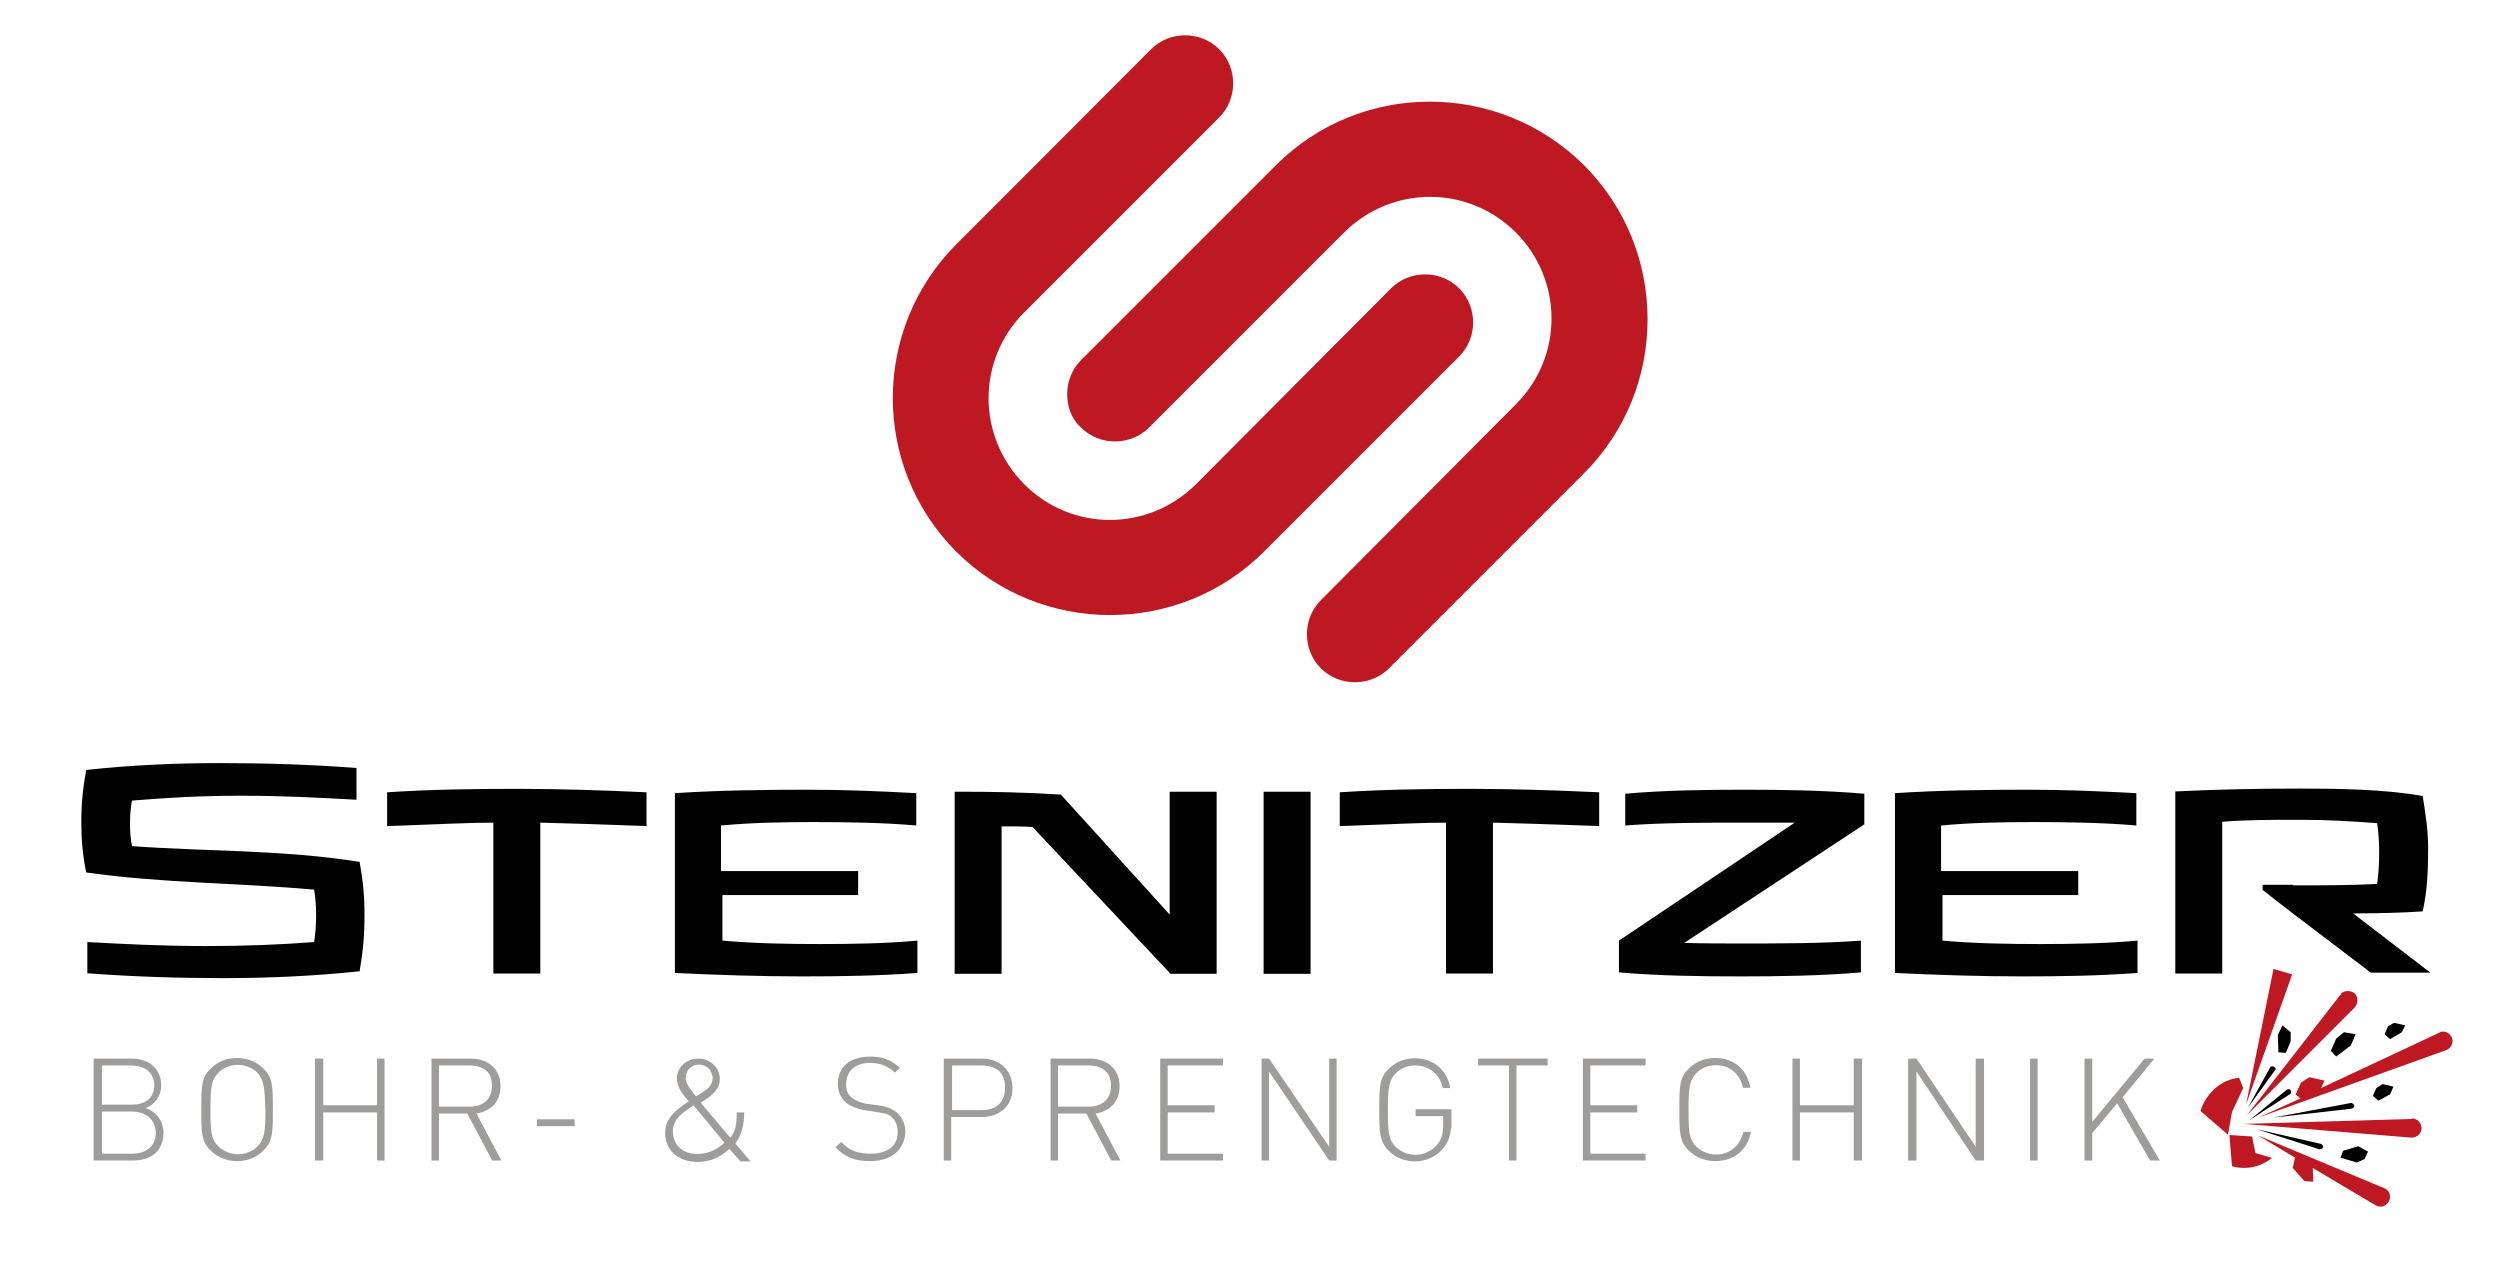
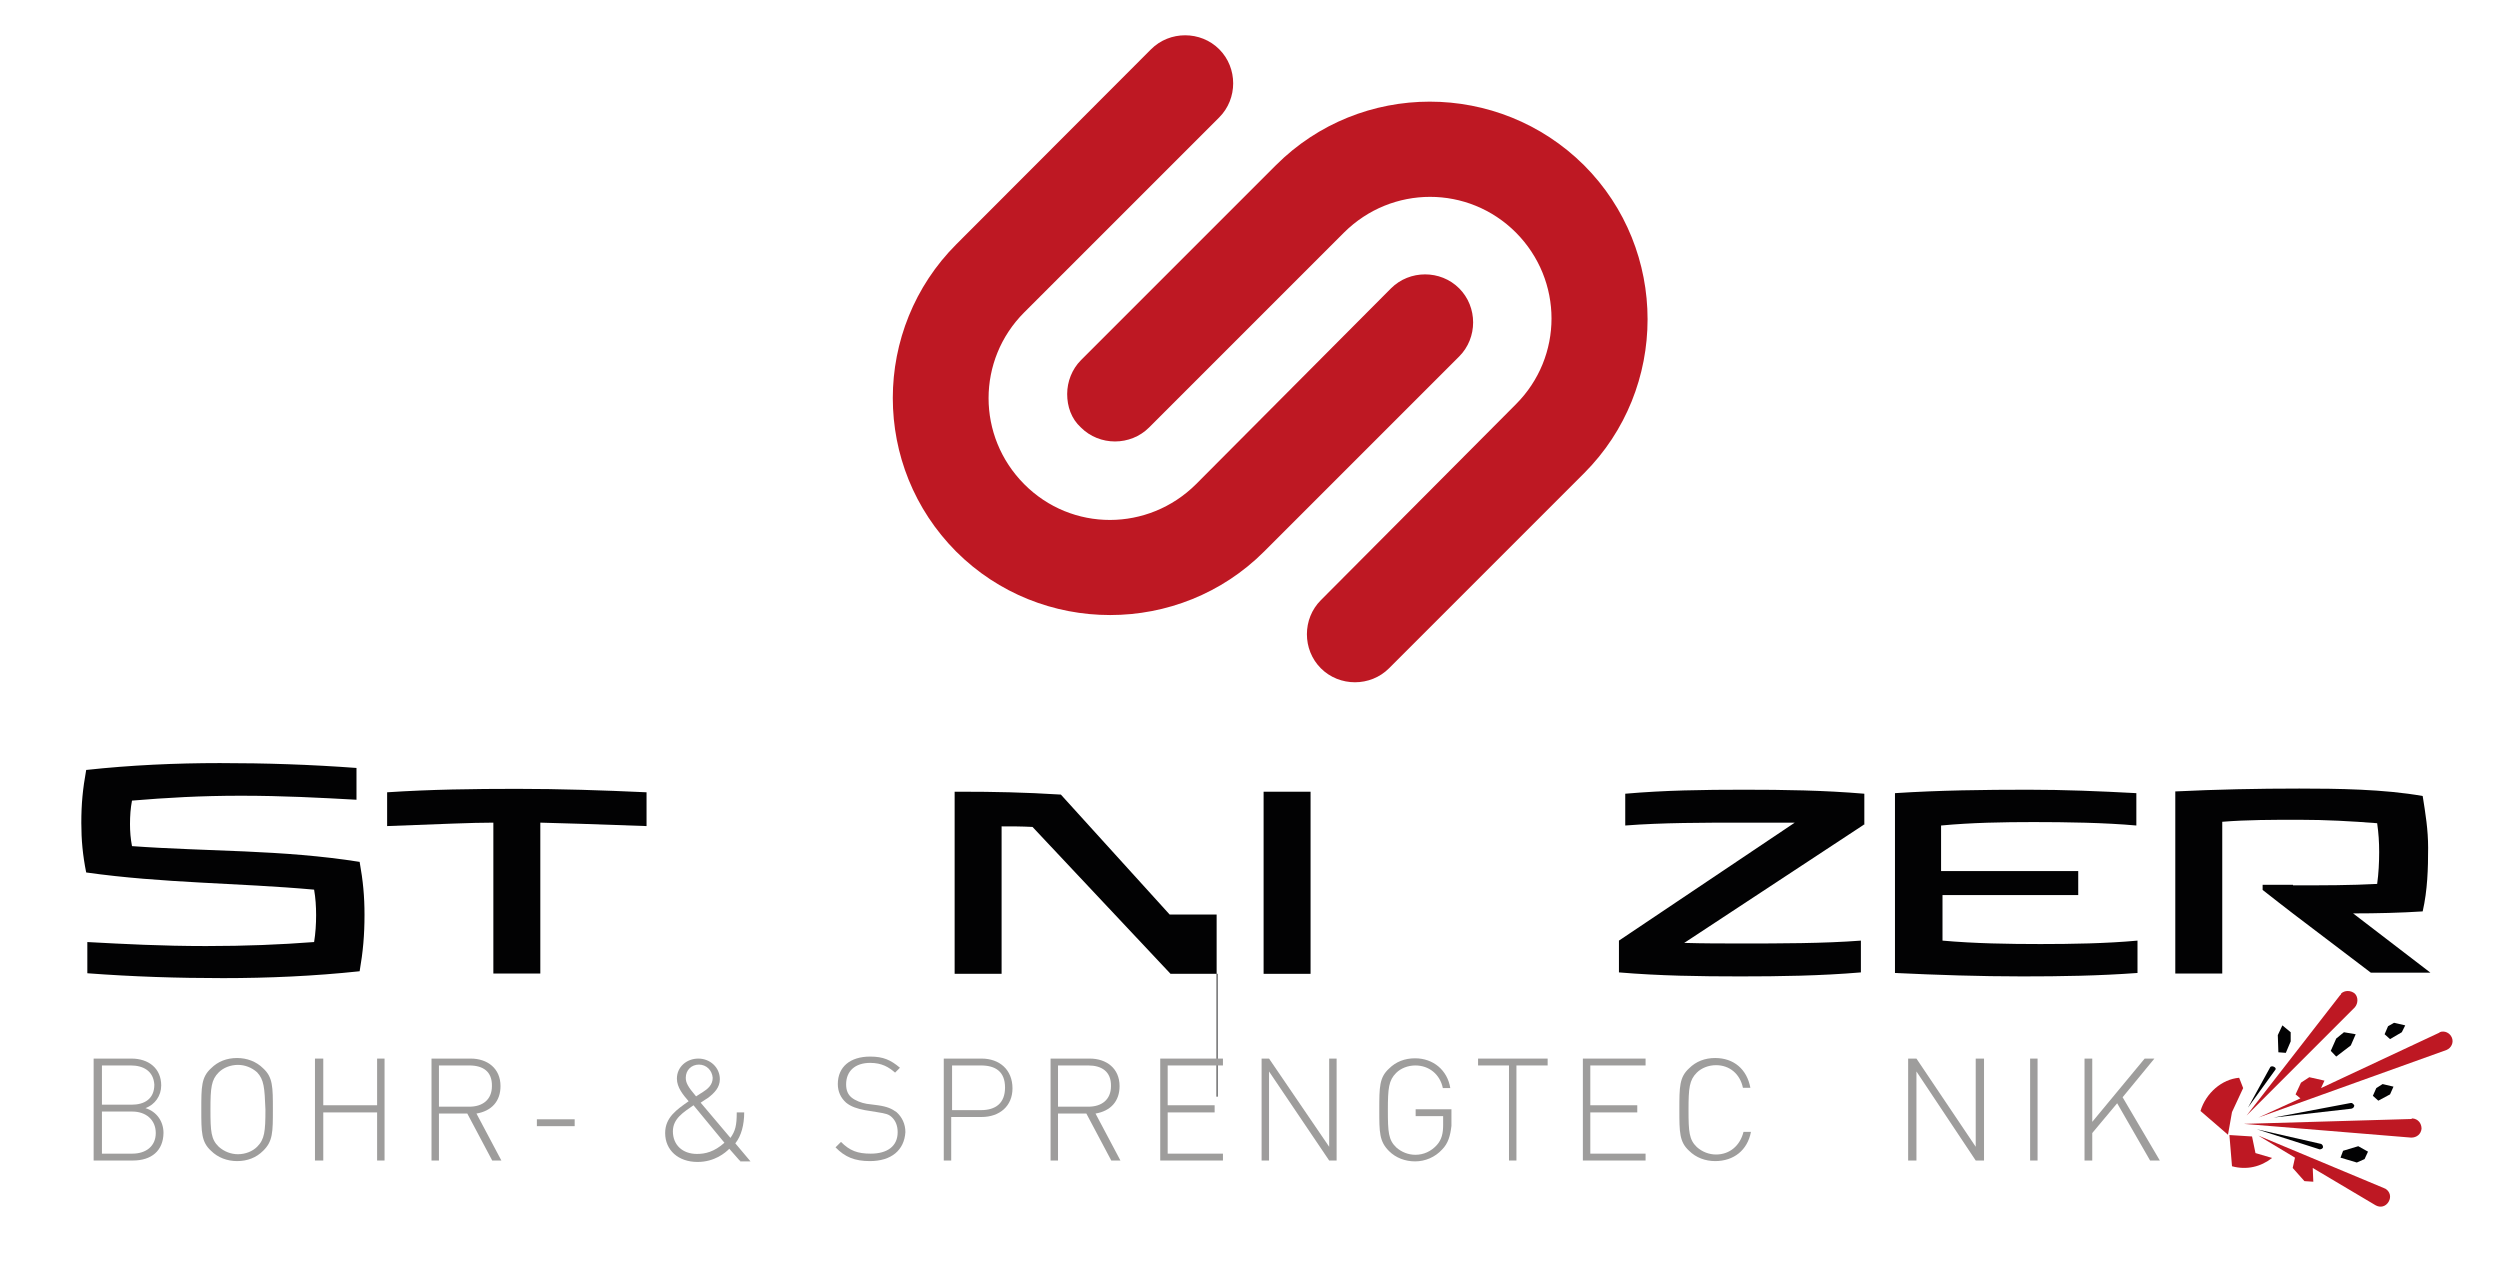
<svg xmlns="http://www.w3.org/2000/svg" version="1.1" id="Ebene_1" x="0px" y="0px" width="873.1px" height="448.6px" viewBox="0 0 873.1 448.6" style="enable-background:new 0 0 873.1 448.6;" xml:space="preserve">
  <style type="text/css">
	.st0{fill:#BE1823;}
	.st1{fill:#020203;}
	.st2{fill:#9E9D9C;}
</style>
  <g>
    <path class="st0" d="M372.7,137.6c0-4.3,1.7-8.7,4.8-11.8l68.1-68.1c29.6-29.6,77.8-29.6,107.6,0c29.6,29.6,29.6,78,0,107.6   l-68.1,68.1c-6.5,6.5-17.3,6.5-23.8,0c-6.5-6.5-6.5-17.3,0-23.8l68.1-68.4c16.6-16.6,16.6-43.3,0-60c-16.6-16.6-43.3-16.6-60,0   l-68.1,68.1c-6.5,6.5-17.3,6.5-23.8,0C374.1,146.2,372.7,141.9,372.7,137.6" />
    <path class="st0" d="M311.8,139c0-19.5,7.5-39,22.2-53.7L402,17.2c6.5-6.5,17.3-6.5,23.8,0c6.5,6.5,6.5,17.3,0,23.8l-68.1,68.1   c-16.6,16.6-16.6,43.3,0,60s43.3,16.6,60,0l68.1-68.4c6.5-6.5,17.3-6.5,23.8,0c6.5,6.5,6.5,17.3,0,23.8l-68.1,68.1   c-29.6,29.6-78,29.6-107.6,0C319.2,177.8,311.8,158.5,311.8,139" />
    <g>
      <path class="st1" d="M30.1,304.7c-1.2-6-1.7-11.3-1.7-17.3c0-6.7,0.5-11.8,1.7-18.5c15.6-1.7,31.3-2.4,46.7-2.4    c15.9,0,31.5,0.5,47.7,1.7v11.1c-12.8-0.7-25.5-1.4-40.4-1.4c-14,0-26,0.7-38,1.7c-0.5,2.6-0.7,5.3-0.7,8.2c0,2.6,0.2,5.1,0.7,7.7    c26,1.9,52.5,1.2,79.5,5.5c1.2,6.7,1.7,12,1.7,18.5c0,7-0.5,12.8-1.7,19.7c-15.9,1.7-32,2.4-47.7,2.4s-31.5-0.5-47.4-1.7V329    c13,0.7,26,1.4,41.4,1.4c14,0,26-0.5,37.8-1.4c0.5-3.1,0.7-6.3,0.7-9.4c0-3.1-0.2-6-0.7-8.9C83,308.3,57,308.5,30.1,304.7" />
    </g>
    <g>
      <path class="st1" d="M225.8,288.5c-19-0.7-29.4-1-37.1-1.2v52.7h-16.4v-52.7c-7.7,0-18.1,0.5-37.1,1.2v-11.8    c15.2-1,30.3-1.2,45.3-1.2c15.2,0,30.1,0.5,45.3,1.2V288.5z" />
    </g>
    <g>
-       <path class="st1" d="M300,312.6h-47.7v15.9c11.1,1,23.1,1.2,34.2,1.2c10.8,0,23.1-0.2,33.9-1.2v11.3c-13.7,1-26.7,1.2-40.2,1.2    c-14.7,0-29.9-0.5-44.5-1.2V277c15.4-1,31.3-1.2,46.5-1.2c12.5,0,24.8,0.5,37.8,1.2v11.3c-11.1-1-24.6-1.2-35.9-1.2    c-10.6,0-21.7,0.2-32.3,1.2v15.9h47.9v8.4H300z" />
-     </g>
+       </g>
    <g>
-       <path class="st1" d="M425.2,340.1h-16.4l-48.2-51.3c-3.9-0.2-7-0.2-10.8-0.2v51.5h-16.4v-63.6h2.4c11.1,0,21.9,0.2,34.7,1l38,41.9    v-42.9h16.4v63.6H425.2z" />
+       <path class="st1" d="M425.2,340.1h-16.4l-48.2-51.3c-3.9-0.2-7-0.2-10.8-0.2v51.5h-16.4v-63.6h2.4c11.1,0,21.9,0.2,34.7,1l38,41.9    h16.4v63.6H425.2z" />
    </g>
    <g>
      <rect x="441.3" y="276.5" class="st1" width="16.4" height="63.6" />
    </g>
    <g>
-       <path class="st1" d="M558.5,288.5c-19-0.7-29.4-1-37.1-1.2v52.7h-16.4v-52.7c-7.7,0-18.1,0.5-37.1,1.2v-11.8    c15.2-1,30.3-1.2,45.3-1.2c15.2,0,30.1,0.5,45.3,1.2V288.5L558.5,288.5z" />
-     </g>
+       </g>
    <g>
      <path class="st1" d="M650.8,288.1l-62.6,41.2c6.7,0.2,13.5,0.2,20,0.2c13,0,28.7,0,41.7-1v11.1c-14.2,1.2-28.4,1.4-42.1,1.4    c-14.2,0-28.2-0.2-42.4-1.4v-11.1l61.4-41.2c-6.3,0-12.8,0-18.5,0c-13,0-27.9,0-40.7,1v-11.1c13.7-1.2,27.4-1.4,41.4-1.4    c14,0,27.9,0.2,42.1,1.4v10.8H650.8z" />
    </g>
    <g>
      <path class="st1" d="M726.1,312.6h-47.7v15.9c11.1,1,23.1,1.2,34.2,1.2c10.8,0,23.1-0.2,33.9-1.2v11.3c-13.7,1-26.7,1.2-40.2,1.2    c-14.7,0-29.9-0.5-44.5-1.2V277c15.4-1,31.3-1.2,46.5-1.2c12.5,0,24.8,0.5,37.8,1.2v11.3c-11.1-1-24.6-1.2-35.9-1.2    c-10.6,0-21.7,0.2-32.3,1.2v15.9h47.9v8.4H726.1z" />
    </g>
    <g>
      <path class="st1" d="M800.8,309.2c10.6,0,20.2,0,29.4-0.5c0.5-3.6,0.7-7.5,0.7-11.1c0-3.6-0.2-6.5-0.7-10.1    c-9.1-0.7-17.6-1.2-27.4-1.2c-8.9,0-18.1,0-26.7,0.7v53h-16.4v-63.6c14.4-0.7,28.9-1,43.3-1c13.2,0,29.6,0.2,43.1,2.6    c1,6.3,1.9,11.8,1.9,18.1c0,7.2-0.2,14.7-1.9,22.2c-7.7,0.5-16.1,0.7-24.3,0.7l27,20.7H828l-27-20.5l0,0l-5.3-4.1l-5.5-4.3V309    h10.6V309.2z" />
    </g>
    <g>
      <path class="st2" d="M46.4,405.3H32.7v-35.6h13.2c6,0,10.4,3.4,10.4,9.4c0,3.6-2.2,6.7-5.5,7.9c3.9,1.2,6.3,4.6,6.3,8.7    C57,401.9,52.9,405.3,46.4,405.3 M45.7,372.1H35.6v13.7h10.4c4.3,0,7.9-1.9,7.9-7C53.6,374,50,372.1,45.7,372.1 M46.2,388.2H35.6    v14.7h10.6c4.8,0,8.2-2.6,8.2-7.2C54.4,391.1,51,388.2,46.2,388.2" />
    </g>
    <g>
      <path class="st2" d="M91.9,401.9c-2.4,2.4-5.5,3.6-9.1,3.6c-3.4,0-6.7-1.2-9.1-3.6c-3.4-3.1-3.4-6.5-3.4-14.4    c0-7.9,0-11.3,3.4-14.4c2.4-2.4,5.5-3.6,9.1-3.6c3.4,0,6.7,1.2,9.1,3.6c3.4,3.1,3.4,6.5,3.4,14.4    C95.3,395.4,95.3,398.6,91.9,401.9 M89.8,374.5c-1.9-1.7-4.3-2.6-6.7-2.6c-2.6,0-5.1,1-6.7,2.6c-2.6,2.6-2.9,5.3-2.9,13    s0.2,10.4,2.9,13c1.9,1.7,4.3,2.6,6.7,2.6c2.6,0,5.1-1,6.7-2.6c2.6-2.6,2.9-5.3,2.9-13C92.4,379.8,92.2,377.1,89.8,374.5" />
    </g>
    <g>
      <polygon class="st2" points="131.7,405.3 131.7,388.5 112.9,388.5 112.9,405.3 110,405.3 110,369.7 112.9,369.7 112.9,386     131.7,386 131.7,369.7 134.3,369.7 134.3,405.3   " />
    </g>
    <g>
      <path class="st2" d="M171.9,405.3l-8.7-16.4h-9.9v16.4h-2.6v-35.6h13.7c5.8,0,10.4,3.4,10.4,9.6c0,5.3-3.1,8.7-8.4,9.6l8.7,16.4    H171.9z M163.9,372.1h-10.6v14.4h10.6c4.6,0,7.9-2.4,7.9-7.2C171.9,374.2,168.7,372.1,163.9,372.1" />
    </g>
    <g>
      <rect x="187.5" y="390.9" class="st2" width="13.2" height="2.4" />
    </g>
    <g>
      <path class="st2" d="M258.3,405.3l-3.6-4.1c-1.4,1.4-5.1,4.6-11.1,4.6c-6.7,0-11.3-4.1-11.3-10.1c0-5.5,4.1-8.2,8.2-11.1    c-1.9-2.2-4.1-4.8-4.1-7.9c0-4.1,3.4-7,7.5-7c4.1,0,7.5,3.1,7.5,7.2c0,2.9-1.9,4.8-4.1,6.5c0,0-1.9,1.2-2.6,1.7l10.4,12.3    c1.7-2.4,2.2-4.3,2.2-8.9h2.6c0,4.3-1,8.2-3.1,10.8l5.3,6.3h-3.6V405.3z M242.2,386c-3.4,2.4-7.2,4.6-7.2,9.1    c0,4.8,3.4,7.9,8.4,7.9c2.9,0,6-0.7,9.6-3.9L242.2,386z M244.1,371.8c-2.6,0-4.6,1.9-4.6,4.6c0,1.7,0.7,3.1,3.6,6.5    c0.7-0.5,2.2-1.4,2.2-1.4c1.9-1.2,3.6-2.6,3.6-5.1C248.7,373.8,246.7,371.8,244.1,371.8" />
    </g>
    <g>
      <path class="st2" d="M303.8,405.5c-5.3,0-8.7-1.4-12-4.8l1.9-1.9c3.1,3.1,5.8,4.1,10.4,4.1c5.8,0,9.4-2.6,9.4-7.5    c0-2.2-0.7-3.9-1.9-5.1c-1.2-1.2-2.2-1.4-5.3-1.9l-4.3-0.7c-2.6-0.5-4.8-1.2-6.5-2.6c-1.9-1.7-2.9-3.9-2.9-6.5    c0-6,4.3-9.6,11.3-9.6c4.6,0,7.2,1.2,10.4,3.9l-1.7,1.7c-2.2-1.9-4.6-3.4-8.7-3.4c-5.3,0-8.4,2.9-8.4,7.5c0,2.2,0.7,3.6,1.9,4.6    c1.2,1,3.4,1.9,5.3,2.2l3.9,0.5c3.4,0.5,4.8,1.2,6.5,2.4c1.9,1.7,3.1,4.1,3.1,7C315.8,401.7,311.3,405.5,303.8,405.5" />
    </g>
    <g>
      <path class="st2" d="M342.8,390.1h-10.6v15.2h-2.6v-35.6h13.2c6.3,0,10.8,3.9,10.8,10.4C353.6,386.3,349.1,390.1,342.8,390.1     M342.6,372.1h-10.1v15.6h10.1c5.1,0,8.4-2.4,8.4-7.9C351,374.2,347.6,372.1,342.6,372.1" />
    </g>
    <g>
      <path class="st2" d="M388.1,405.3l-8.7-16.4h-9.9v16.4h-2.6v-35.6h13.7c5.8,0,10.4,3.4,10.4,9.6c0,5.3-3.1,8.7-8.4,9.6l8.7,16.4    H388.1z M380.1,372.1h-10.6v14.4h10.6c4.6,0,7.9-2.4,7.9-7.2C388.1,374.2,384.7,372.1,380.1,372.1" />
    </g>
    <g>
      <polygon class="st2" points="405.2,405.3 405.2,369.7 427.1,369.7 427.1,372.1 407.8,372.1 407.8,386 424.2,386 424.2,388.5     407.8,388.5 407.8,402.9 427.1,402.9 427.1,405.3   " />
    </g>
    <g>
      <polygon class="st2" points="464.2,405.3 443.2,374.2 443.2,405.3 440.6,405.3 440.6,369.7 443.2,369.7 464.2,400.5 464.2,369.7     466.8,369.7 466.8,405.3   " />
    </g>
    <g>
      <path class="st2" d="M503.6,401.5c-2.4,2.6-5.8,4.1-9.4,4.1c-3.4,0-6.7-1.2-9.1-3.6c-3.4-3.4-3.4-6.5-3.4-14.4    c0-7.9,0-11.3,3.4-14.4c2.4-2.4,5.5-3.6,9.1-3.6c6.3,0,11.3,4.1,12.3,10.4h-2.6c-1-4.8-4.8-7.9-9.6-7.9c-2.6,0-5.1,1-6.7,2.6    c-2.6,2.6-2.9,5.3-2.9,13c0,7.7,0.2,10.4,2.9,13c1.9,1.7,4.3,2.6,6.7,2.6c2.9,0,5.5-1.2,7.5-3.4c1.7-1.9,2.2-4.1,2.2-7v-3.1h-9.6    v-2.4h12.5v5.8C506.5,396.6,505.8,399.3,503.6,401.5" />
    </g>
    <g>
      <polygon class="st2" points="529.6,372.1 529.6,405.3 527,405.3 527,372.1 516.2,372.1 516.2,369.7 540.5,369.7 540.5,372.1   " />
    </g>
    <g>
      <polygon class="st2" points="552.8,405.3 552.8,369.7 574.7,369.7 574.7,372.1 555.4,372.1 555.4,386 571.8,386 571.8,388.5     555.4,388.5 555.4,402.9 574.7,402.9 574.7,405.3   " />
    </g>
    <g>
      <path class="st2" d="M599,405.5c-3.4,0-6.7-1.2-9.1-3.6c-3.4-3.1-3.4-6.5-3.4-14.4c0-7.9,0-11.3,3.4-14.4c2.4-2.4,5.5-3.6,9.1-3.6    c6.5,0,11.1,3.9,12.3,10.4h-2.6c-1-4.8-4.6-7.9-9.4-7.9c-2.6,0-5.1,1-6.7,2.6c-2.6,2.6-2.9,5.3-2.9,13c0,7.7,0.2,10.4,2.9,13    c1.9,1.7,4.3,2.6,6.7,2.6c4.8,0,8.4-3.1,9.6-7.9h2.6C610.3,401.7,605.5,405.5,599,405.5" />
    </g>
    <g>
-       <polygon class="st2" points="647.4,405.3 647.4,388.5 628.6,388.5 628.6,405.3 626,405.3 626,369.7 628.6,369.7 628.6,386     647.4,386 647.4,369.7 650.3,369.7 650.3,405.3   " />
-     </g>
+       </g>
    <g>
      <polygon class="st2" points="690,405.3 669.3,374.2 669.3,405.3 666.4,405.3 666.4,369.7 669.3,369.7 690,400.5 690,369.7     692.9,369.7 692.9,405.3   " />
    </g>
    <g>
      <rect x="709" y="369.7" class="st2" width="2.6" height="35.6" />
    </g>
    <g>
      <polygon class="st2" points="750.9,405.3 739.4,385.3 730.7,395.7 730.7,405.3 728,405.3 728,369.7 730.7,369.7 730.7,391.8     749,369.7 752.4,369.7 741.3,383.2 754.3,405.3   " />
    </g>
    <g>
      <path class="st0" d="M842.6,390.6c1.9,0.2,3.1,1.7,3.1,3.6c-0.2,1.9-1.7,3.1-3.6,3.1l-58.5-4.8l58.5-1.7    C842.4,390.6,842.4,390.6,842.6,390.6" />
    </g>
    <g>
      <path class="st0" d="M803.4,383.6l-1.7-1.4l1.9-4.1l2.9-1.9l5.3,1.2l-1.2,2.6l41.2-19.3c0,0,0.2,0,0.2-0.2    c1.7-0.7,3.6,0.2,4.3,1.9c0.7,1.7-0.2,3.6-1.9,4.3l-65.7,23.6L803.4,383.6z" />
    </g>
    <g>
      <path class="st0" d="M817.6,347c1.2-1.2,3.4-1.2,4.8,0c1.2,1.2,1.2,3.4,0,4.8l-37.8,37.8l32.7-42.1    C817.6,347.3,817.6,347.3,817.6,347" />
    </g>
    <g>
-       <polyline class="st0" points="800.5,340.3 784.4,385.8 794,338.4   " />
-     </g>
+       </g>
    <g>
      <polygon class="st1" points="818.6,360.5 822.7,361.2 821,365.1 815.9,369 814,367 815.9,362.7   " />
    </g>
    <g>
      <polygon class="st1" points="836.1,357.2 840,358.1 838.8,360.5 834.7,362.9 832.8,361.2 834,358.4   " />
    </g>
    <g>
      <polygon class="st1" points="829.9,380 832.1,378.6 835.9,379.5 834.7,382.2 830.6,384.4 828.7,382.7   " />
    </g>
    <g>
      <polygon class="st1" points="823.6,400.3 827,402.2 825.8,404.8 823.1,406 817.4,404.3 818.3,401.9   " />
    </g>
    <g>
      <path class="st0" d="M801.5,404.3l-12.8-7.7l43.8,18.3c0.2,0,0.2,0.2,0.5,0.2c1.7,1,2.2,2.9,1.2,4.6c-1,1.7-2.9,2.2-4.6,1.2    l-21.9-13l0.2,4.8l-3.1-0.2l-4.1-4.6L801.5,404.3z" />
    </g>
    <g>
      <polygon class="st1" points="798.3,367.7 795.7,367.5 795.5,361.5 797.1,358.1 800,360.5 800,363.7   " />
    </g>
    <g>
      <path class="st0" d="M768.5,388c1.9-6.3,7.5-11.1,13.5-11.6l1.4,3.6l-3.9,8.4l-1.4,7.9" />
    </g>
    <g>
      <path class="st0" d="M778.6,396.4l7.9,0.5l1.2,5.8l5.8,1.7c-3.9,3.1-8.9,4.3-14,2.9" />
    </g>
    <g>
      <path class="st1" d="M794.5,373.8l-9.4,13l7.7-14l0,0c0.2-0.5,1-0.5,1.4-0.2C794.7,372.8,795,373.3,794.5,373.8" />
    </g>
    <g>
-       <path class="st1" d="M800,380.7c0.2,0.5,0.2,1.2-0.2,1.4l-14.2,9.1l13-10.6l0,0C799.1,380.3,799.8,380.3,800,380.7" />
-     </g>
+       </g>
    <g>
      <path class="st1" d="M810.6,399.5c0.5,0.2,0.7,0.7,0.7,1.2c-0.2,0.5-0.7,0.7-1.2,0.7l-21.9-7L810.6,399.5L810.6,399.5" />
    </g>
    <g>
      <path class="st1" d="M822.2,386c0,0.5-0.2,1-1,1.2l-27.2,3.1l27-5.1l0,0C821.5,385.1,821.9,385.6,822.2,386" />
    </g>
  </g>
</svg>